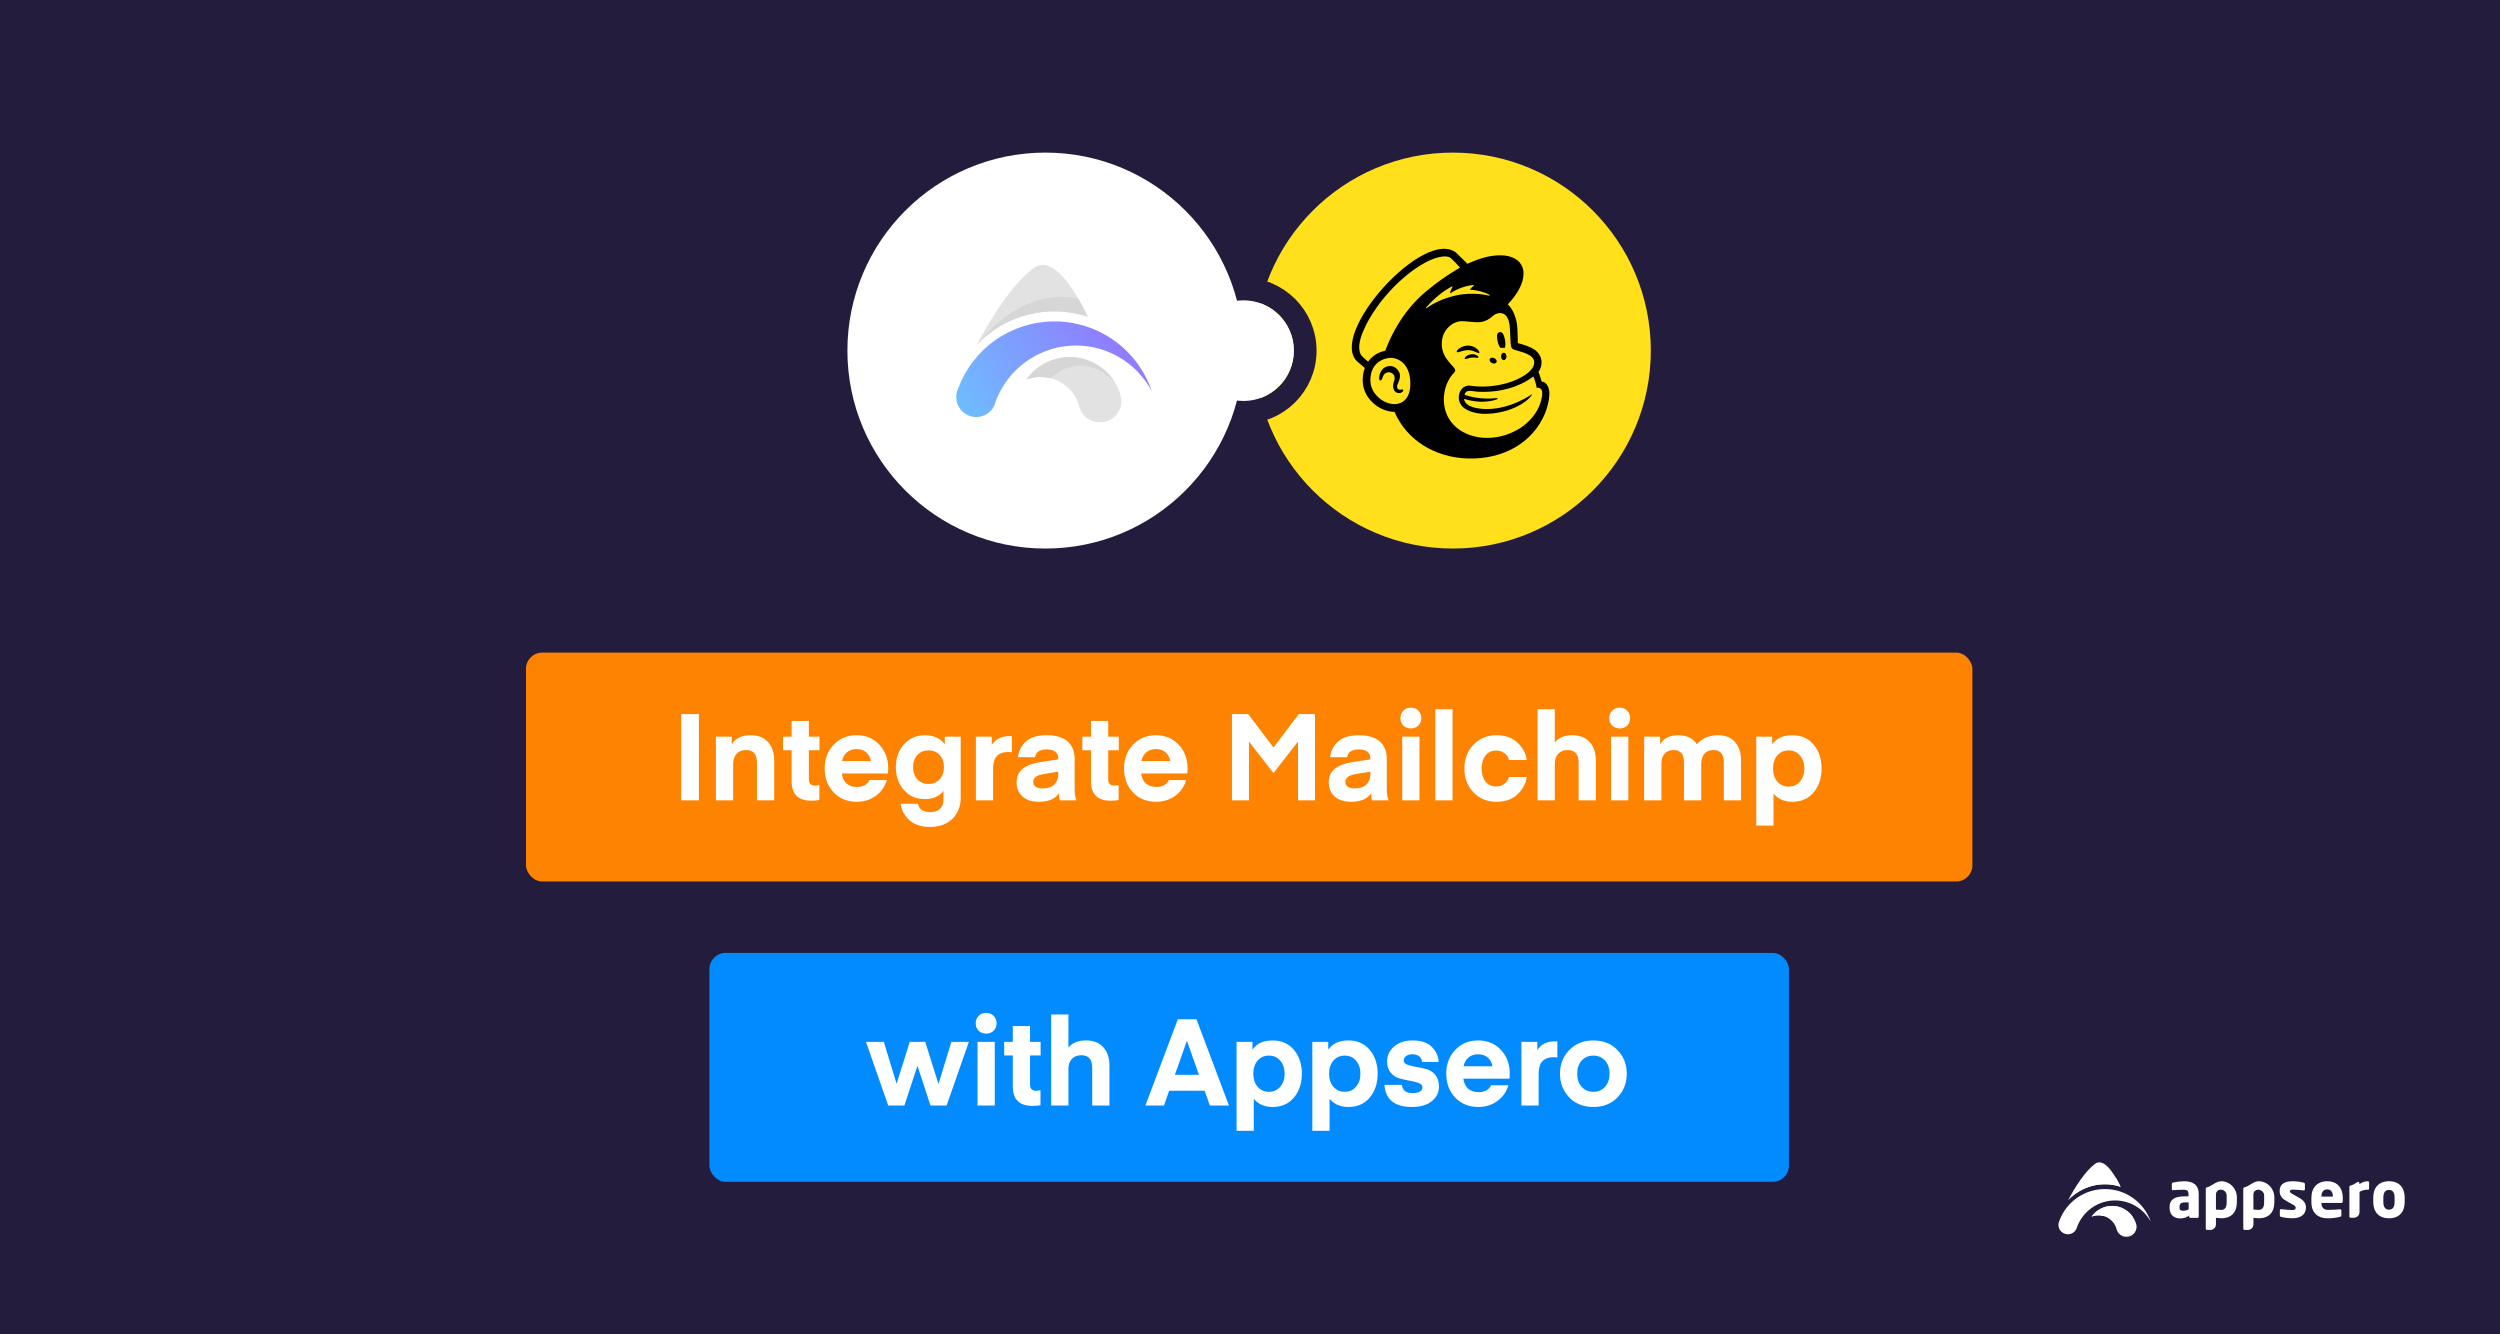
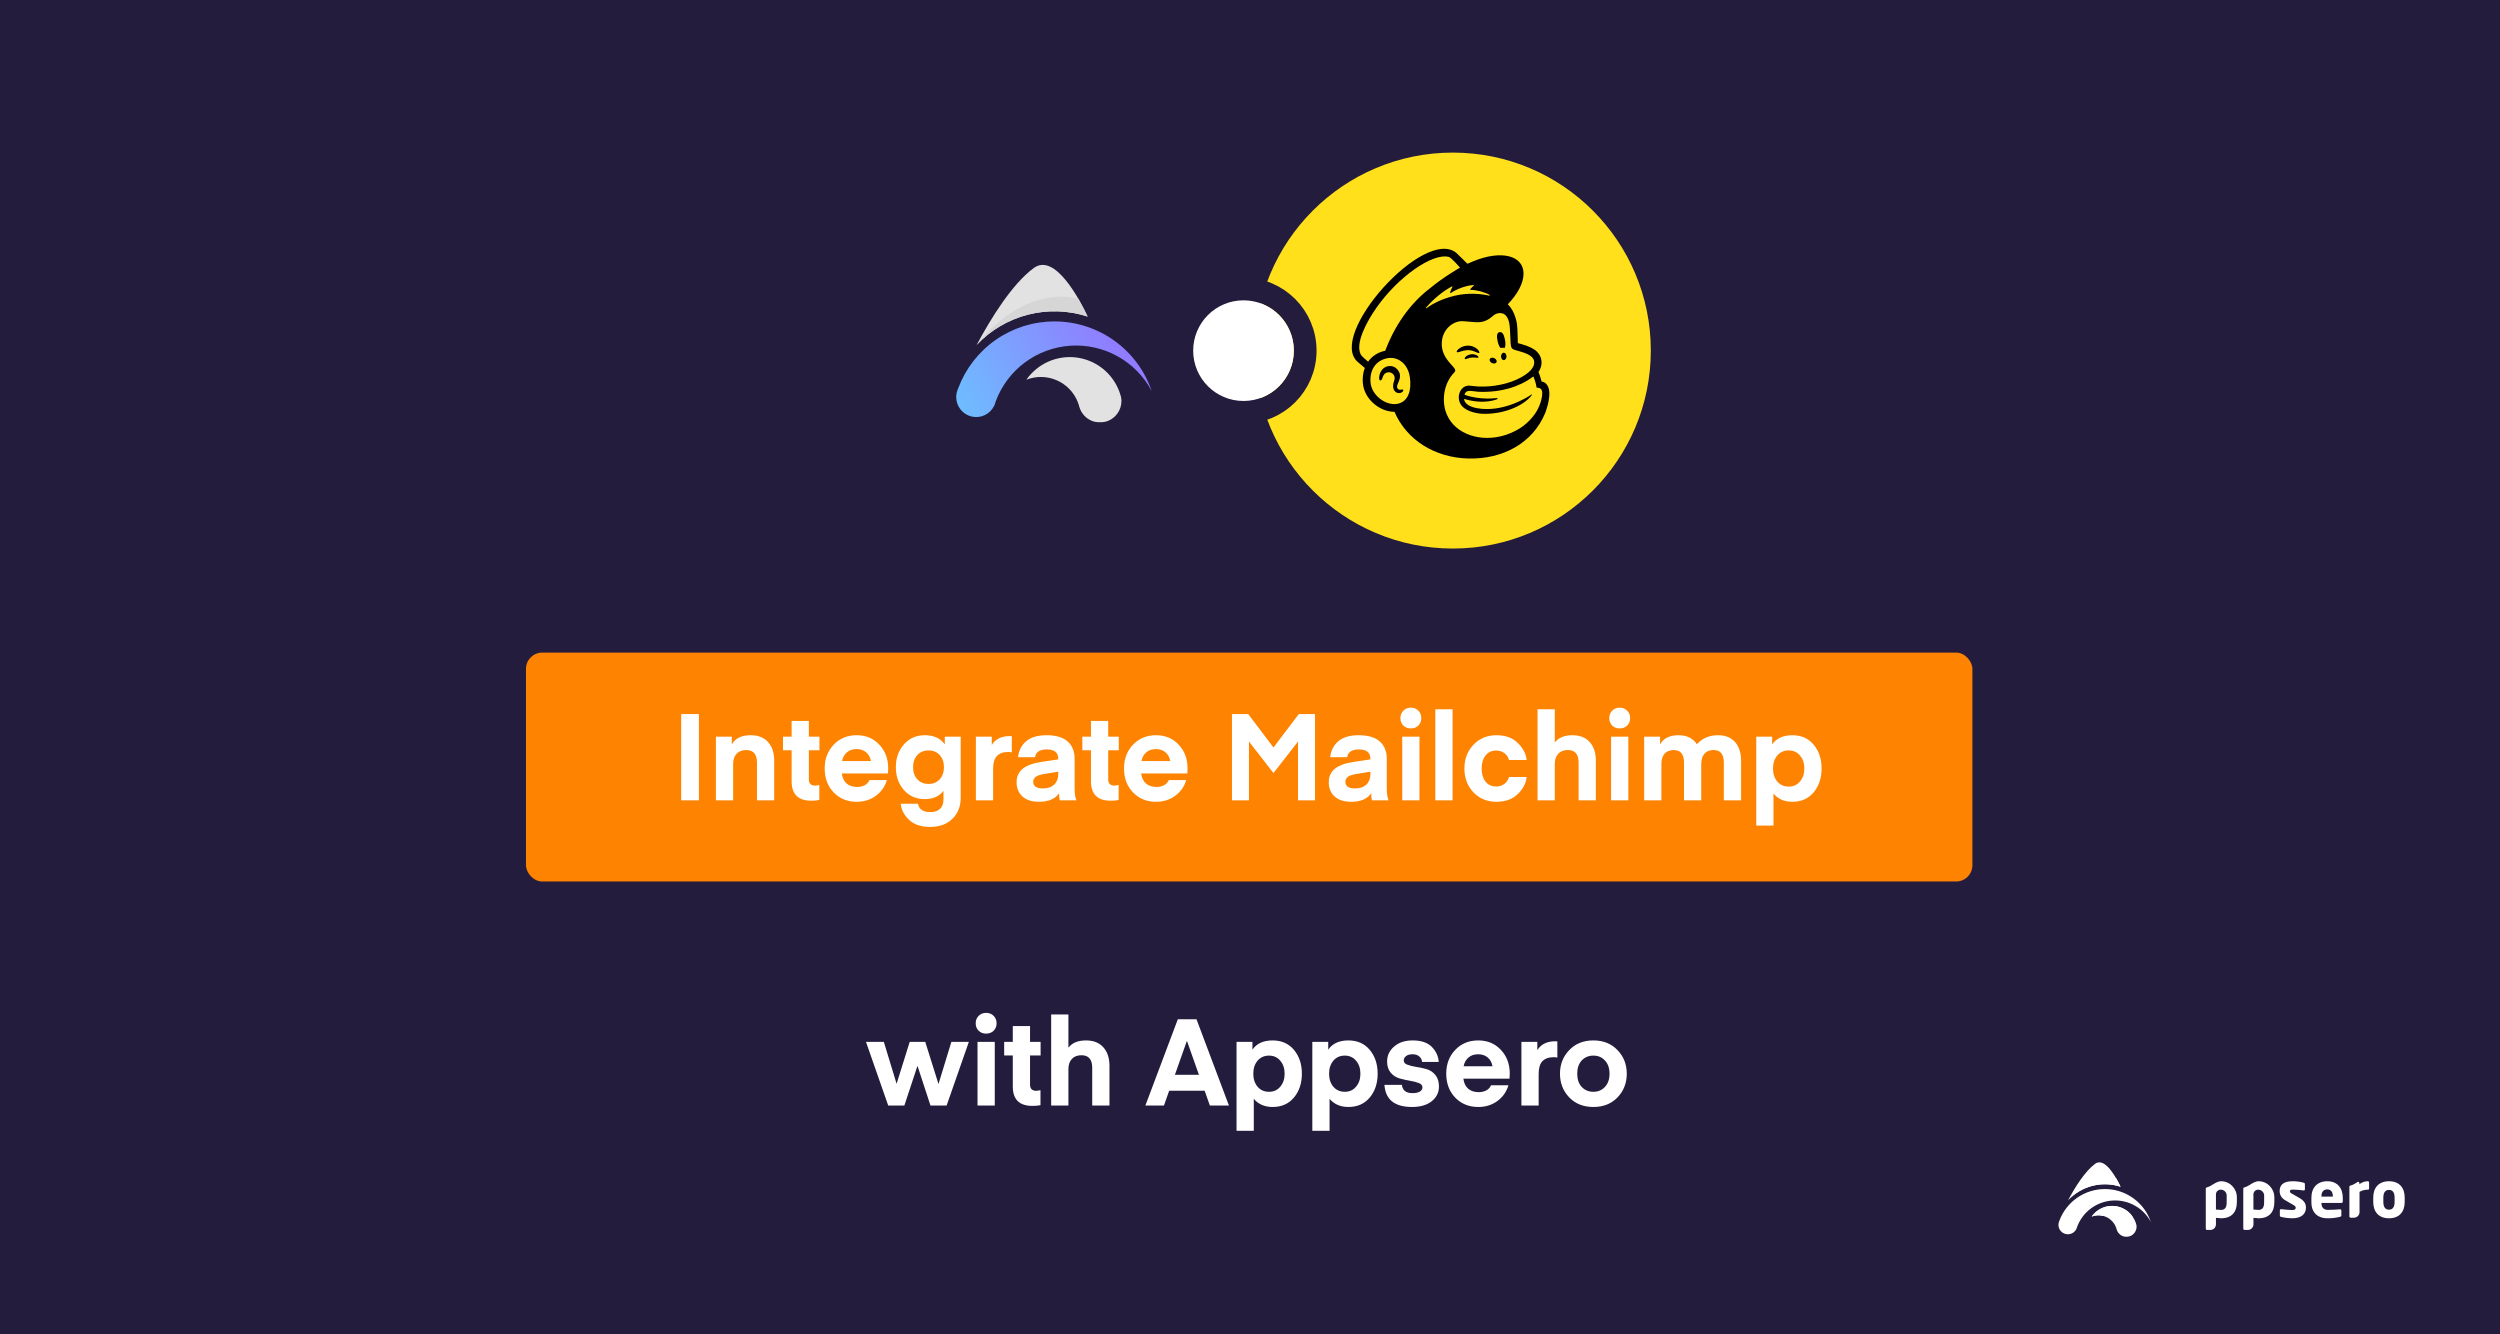
<svg xmlns="http://www.w3.org/2000/svg" width="1540" height="822" viewBox="0 0 1540 822" fill="none">
  <rect x="0" y="0" width="1540" height="822" fill="#333333" stroke="none" />
  <g clip-path="url(#clip0_1_21250)">
    <rect width="1540" height="822" fill="#231C3C" />
    <path d="M1316.13 755.617C1316.13 755.14 1316.06 754.666 1315.93 754.207C1315.82 753.784 1315.69 753.368 1315.54 752.963C1314.57 750.316 1312.9 747.984 1310.7 746.223C1308.5 744.462 1305.86 743.338 1303.06 742.974C1300.27 742.61 1297.43 743.019 1294.85 744.158C1292.27 745.297 1290.05 747.122 1288.44 749.433C1289.86 748.879 1291.36 748.609 1292.88 748.638C1294.4 748.667 1295.9 748.995 1297.29 749.603C1298.68 750.212 1299.94 751.088 1300.99 752.183C1302.05 753.277 1302.87 754.569 1303.43 755.983C1303.54 756.262 1303.64 756.544 1303.72 756.829C1303.76 756.937 1303.78 757.051 1303.81 757.163C1303.84 757.275 1303.87 757.387 1303.91 757.495C1304.18 758.368 1304.64 759.17 1305.25 759.846C1305.87 760.521 1306.63 761.054 1307.47 761.406C1308.15 761.684 1308.88 761.823 1309.62 761.816H1310.13C1310.87 761.822 1311.6 761.681 1312.29 761.402C1313.42 760.926 1314.39 760.124 1315.08 759.098C1315.76 758.071 1316.13 756.866 1316.13 755.633L1316.13 755.617Z" fill="white" />
    <path d="M1290.59 716.905C1284.3 721.526 1278.13 731.498 1273.95 739.317C1278 735.012 1283.19 731.948 1288.91 730.484C1294.64 729.02 1300.66 729.215 1306.28 731.048C1304.01 726.221 1296.8 712.351 1290.59 716.905Z" fill="white" />
    <path d="M1273.95 739.32C1278 735.015 1283.19 731.951 1288.91 730.487C1294.64 729.022 1300.66 729.218 1306.28 731.051C1305.69 729.778 1304.74 727.882 1303.57 725.861C1303.57 725.861 1288.65 720.914 1273.95 739.32Z" fill="white" />
    <path d="M1296.63 732.459C1290.51 732.455 1284.55 734.324 1279.53 737.814C1274.52 741.303 1270.69 746.246 1268.57 751.977C1268.37 752.384 1268.23 752.812 1268.14 753.253C1268.05 753.662 1268 754.079 1268 754.497C1268 755.82 1268.45 757.103 1269.28 758.135C1270.11 759.167 1271.26 759.886 1272.55 760.174C1273.84 760.462 1275.19 760.302 1276.38 759.72C1277.57 759.138 1278.52 758.168 1279.08 756.971C1279.27 756.586 1279.41 756.18 1279.5 755.763C1281.17 751.246 1284.12 747.31 1287.98 744.431C1291.84 741.551 1296.45 739.85 1301.26 739.534C1306.06 739.218 1310.86 740.299 1315.06 742.648C1319.27 744.997 1322.7 748.513 1324.95 752.771C1322.95 746.849 1319.14 741.705 1314.05 738.061C1308.97 734.418 1302.88 732.458 1296.63 732.459Z" fill="white" />
    <path d="M1313.98 749.932C1312.62 747.801 1310.76 746.038 1308.55 744.8C1306.35 743.563 1303.87 742.889 1301.34 742.84C1298.82 742.79 1296.32 743.366 1294.07 744.516C1291.81 745.666 1289.88 747.354 1288.44 749.431C1290.65 748.547 1293.08 748.394 1295.38 748.994C1298.22 746.498 1305.54 741.783 1313.98 749.932Z" fill="white" />
    <path d="M1368.19 750.463C1367.13 750.434 1366.07 750.344 1365.02 750.193V754.219C1365.02 755.129 1364.65 756.001 1364.01 756.644C1363.37 757.288 1362.49 757.651 1361.58 757.654H1359.57C1359.35 757.654 1359.15 757.568 1358.99 757.416C1358.84 757.264 1358.76 757.057 1358.76 756.842V732.372C1358.76 731.755 1358.91 731.483 1359.95 731.25C1362.15 730.717 1365.19 727.646 1368.19 727.642C1373.58 727.642 1377.91 732.132 1377.91 737.546V740.568C1377.9 746.634 1374.73 750.463 1368.19 750.463ZM1371.64 736.458C1371.64 735.496 1371.26 734.572 1370.58 733.892C1369.9 733.211 1368.98 732.829 1368.01 732.829H1367.89C1367.13 732.836 1366.4 733.146 1365.86 733.689C1365.32 734.233 1365.02 734.968 1365.02 735.733V745.088C1366.07 745.223 1367.13 745.3 1368.19 745.319C1370.94 745.319 1371.63 743.269 1371.63 740.564L1371.64 736.458Z" fill="white" />
    <path d="M1391.28 750.463C1390.23 750.434 1389.17 750.344 1388.13 750.193V754.201C1388.12 755.114 1387.76 755.988 1387.11 756.633C1386.47 757.279 1385.59 757.643 1384.68 757.646H1382.69C1382.47 757.644 1382.26 757.556 1382.1 757.402C1381.95 757.247 1381.86 757.037 1381.86 756.819V732.372C1381.86 731.755 1382.02 731.483 1383.06 731.25C1385.26 730.717 1388.3 727.646 1391.27 727.642C1396.67 727.642 1401 732.132 1401 737.559V740.552C1400.99 746.634 1397.83 750.463 1391.28 750.463ZM1394.73 736.517C1394.73 735.539 1394.34 734.602 1393.64 733.912C1392.95 733.222 1392.01 732.837 1391.03 732.839H1391C1390.23 732.844 1389.5 733.151 1388.95 733.695C1388.41 734.239 1388.1 734.975 1388.1 735.744V745.074C1389.15 745.206 1390.2 745.282 1391.26 745.303C1394.01 745.303 1394.7 743.252 1394.7 740.546L1394.73 736.517Z" fill="white" />
    <path d="M1412.17 750.46C1409.8 750.452 1407.44 750.167 1405.14 749.61C1404.92 749.579 1404.73 749.471 1404.59 749.308C1404.46 749.144 1404.38 748.936 1404.39 748.722V745.588C1404.38 745.494 1404.4 745.4 1404.43 745.312C1404.46 745.223 1404.51 745.142 1404.57 745.072C1404.63 745.003 1404.71 744.946 1404.8 744.906C1404.88 744.866 1404.97 744.844 1405.07 744.84H1405.29C1407.38 745.113 1410.62 745.382 1411.87 745.382C1413.74 745.382 1414.15 744.88 1414.15 743.885C1414.15 743.306 1413.79 742.879 1412.73 742.262L1407.7 739.358C1405.53 738.124 1404.26 736.159 1404.26 733.638C1404.26 729.728 1406.85 727.652 1412.18 727.652C1414.51 727.626 1416.83 727.926 1419.07 728.54C1419.28 728.571 1419.47 728.679 1419.61 728.842C1419.75 729.006 1419.82 729.215 1419.82 729.429V732.563C1419.83 732.648 1419.82 732.735 1419.8 732.818C1419.78 732.902 1419.74 732.98 1419.69 733.049C1419.64 733.118 1419.58 733.177 1419.5 733.221C1419.43 733.265 1419.35 733.294 1419.26 733.306C1419.23 733.309 1419.19 733.309 1419.16 733.306H1419.04C1416.91 733.026 1414.77 732.857 1412.63 732.801C1411.13 732.801 1410.57 733.034 1410.57 733.924C1410.57 734.504 1411 734.813 1411.77 735.279L1416.55 738.002C1419.76 739.873 1420.46 741.868 1420.46 743.954C1420.45 747.596 1417.82 750.46 1412.17 750.46Z" fill="white" />
    <path d="M1442.36 740.989H1430.01V741.065C1430.01 743.269 1430.94 745.282 1433.99 745.282C1436.43 745.282 1439.87 745.088 1441.42 744.935H1441.53C1441.63 744.935 1441.73 744.954 1441.82 744.991C1441.91 745.029 1441.99 745.084 1442.06 745.154C1442.13 745.223 1442.19 745.306 1442.22 745.397C1442.26 745.488 1442.28 745.585 1442.28 745.683V748.513C1442.28 749.13 1442.12 749.402 1441.47 749.556C1438.87 750.216 1436.2 750.521 1433.52 750.463C1428.84 750.463 1423.82 747.985 1423.82 740.522V737.816C1423.82 731.595 1427.45 727.642 1433.59 727.642C1439.95 727.642 1443.15 731.976 1443.15 737.816V740.061C1443.15 740.641 1442.85 740.989 1442.36 740.989ZM1437.04 736.956C1437.04 734.092 1435.72 732.66 1433.56 732.66C1431.39 732.66 1430 734.142 1430 736.956V737.109H1437.04V736.956Z" fill="white" />
    <path d="M1471.63 750.463C1465.36 750.463 1461.92 746.553 1461.92 740.41V737.705C1461.92 731.553 1465.36 727.646 1471.63 727.646C1477.89 727.646 1481.29 731.556 1481.29 737.705V740.413C1481.29 746.556 1477.9 750.463 1471.63 750.463ZM1475.07 737.705C1475.07 734.573 1473.88 732.985 1471.63 732.985C1469.39 732.985 1468.14 734.573 1468.14 737.705V740.413C1468.14 743.545 1469.39 745.168 1471.62 745.168C1473.86 745.168 1475.07 743.554 1475.07 740.413V737.705Z" fill="white" />
    <path d="M1458.59 727.642C1456.74 727.645 1454.93 728.271 1453.47 729.42C1453.44 729.445 1453.4 729.472 1453.37 729.501V728.753C1453.37 728.638 1453.34 728.524 1453.3 728.419C1453.25 728.315 1453.18 728.222 1453.09 728.147C1452.97 728.046 1452.83 727.99 1452.67 727.99C1452.57 727.99 1452.48 728.012 1452.39 728.054L1452.32 728.099C1450.88 728.949 1449.53 729.876 1448.41 730.157C1447.52 730.351 1447.28 730.577 1447.22 731.014V749.302C1447.22 749.517 1447.31 749.723 1447.46 749.876C1447.61 750.028 1447.82 750.114 1448.03 750.114H1450.01C1450.88 750.112 1451.72 749.782 1452.36 749.189C1453 748.596 1453.4 747.785 1453.47 746.915V734.18C1455 733.32 1456.72 732.859 1458.47 732.839H1458.78C1458.93 732.838 1459.08 732.777 1459.19 732.667C1459.3 732.558 1459.36 732.411 1459.36 732.256V728.417C1459.36 728.214 1459.28 728.019 1459.13 727.875C1458.99 727.73 1458.8 727.647 1458.59 727.642Z" fill="white" />
-     <path d="M1353.61 750.197H1349.27C1349.06 750.196 1348.86 750.114 1348.72 749.968C1348.57 749.823 1348.49 749.626 1348.49 749.42V748.798C1346.94 749.976 1345.04 750.593 1343.1 750.545C1339.73 750.545 1336.46 748.913 1336.46 743.871V743.515C1336.47 738.972 1339.37 736.949 1346.01 736.949H1348.1V735.557C1348.1 733.346 1347.02 732.877 1345.19 732.877C1342.7 732.877 1339.95 733.035 1338.74 733.151H1338.55C1338.39 733.17 1338.22 733.122 1338.09 733.018C1337.96 732.914 1337.87 732.762 1337.85 732.596C1337.85 732.552 1337.85 732.507 1337.85 732.463V729.319C1337.85 729.109 1337.93 728.908 1338.07 728.75C1338.21 728.593 1338.4 728.49 1338.6 728.462C1340.81 727.948 1343.07 727.675 1345.34 727.646C1350.93 727.646 1354.42 729.891 1354.42 735.568V749.416C1354.42 749.519 1354.4 749.62 1354.37 749.715C1354.33 749.81 1354.27 749.896 1354.2 749.969C1354.13 750.043 1354.04 750.101 1353.95 750.141C1353.86 750.181 1353.75 750.203 1353.65 750.204L1353.61 750.197ZM1348.22 740.694H1346.01C1343.29 740.694 1342.59 741.626 1342.59 743.526V743.881C1342.59 745.509 1343.41 745.819 1345.03 745.819C1346.15 745.787 1347.24 745.495 1348.22 744.966V740.694Z" fill="white" />
    <rect x="324" y="402" width="891" height="141" rx="10" fill="#FD8300" />
    <path d="M430.533 439.885V493H419.611V439.885H430.533ZM450.799 453.8V458.588C452.843 454.797 456.734 452.902 462.469 452.902C467.107 452.902 470.673 454.323 473.167 457.166C475.66 459.959 476.907 463.749 476.907 468.537V493H466.284V469.734C466.284 464.597 464.065 462.029 459.626 462.029C457.083 462.029 455.113 462.802 453.716 464.348C452.32 465.844 451.622 467.914 451.622 470.557V493H440.999V453.8H450.799ZM504.697 483.574V492.776C503.5 493.075 501.829 493.224 499.684 493.224C491.655 493.224 487.64 489.235 487.64 481.255V462.178H482.329V453.8H487.64V444.075H498.263V453.8H504.771V462.178H498.263V480.133C498.263 482.676 499.585 483.948 502.228 483.948L504.697 483.574ZM546.982 476.467H518.555C518.904 479.16 519.901 481.23 521.547 482.676C523.193 484.073 525.362 484.771 528.055 484.771C529.751 484.771 531.272 484.422 532.619 483.724C534.015 482.976 535.013 481.903 535.611 480.507H546.309C545.162 484.497 542.893 487.738 539.501 490.232C536.16 492.676 532.245 493.898 527.756 493.898C521.971 493.898 517.233 491.978 513.542 488.137C509.852 484.297 508.006 479.36 508.006 473.325C508.006 467.49 509.852 462.627 513.542 458.737C517.233 454.847 521.946 452.902 527.681 452.902C533.417 452.902 538.08 454.847 541.671 458.737C545.311 462.577 547.132 467.44 547.132 473.325L546.982 476.467ZM527.606 461.43C525.213 461.43 523.243 462.104 521.697 463.45C520.15 464.747 519.153 466.542 518.704 468.837H536.509C536.11 466.592 535.137 464.797 533.591 463.45C532.045 462.104 530.05 461.43 527.606 461.43ZM581.988 458.588V453.8H591.788V491.504C591.788 496.74 590.093 501.03 586.701 504.371C583.31 507.713 578.697 509.383 572.862 509.383C567.326 509.383 563.012 507.912 559.92 504.97C556.877 502.027 555.182 498.735 554.832 495.095H565.455C566.154 498.536 568.672 500.257 573.011 500.257C575.654 500.257 577.674 499.583 579.071 498.237C580.467 496.89 581.165 495.02 581.165 492.626V487.165C578.622 490.556 574.807 492.252 569.72 492.252C564.383 492.252 560.069 490.382 556.778 486.641C553.486 482.851 551.84 478.163 551.84 472.577C551.84 466.991 553.486 462.328 556.778 458.588C560.069 454.797 564.383 452.902 569.72 452.902C575.305 452.902 579.395 454.797 581.988 458.588ZM578.846 480.058C580.592 478.163 581.465 475.669 581.465 472.577C581.465 469.485 580.592 466.991 578.846 465.096C577.101 463.201 574.807 462.253 571.964 462.253C569.121 462.253 566.827 463.201 565.081 465.096C563.336 466.991 562.463 469.485 562.463 472.577C562.463 475.669 563.336 478.163 565.081 480.058C566.827 481.953 569.121 482.901 571.964 482.901C574.807 482.901 577.101 481.953 578.846 480.058ZM623.281 453.501V463.45C622.533 463.301 621.835 463.226 621.187 463.226C618.045 463.226 615.676 464.049 614.08 465.695C612.534 467.34 611.761 469.934 611.761 473.475V493H601.138V453.8H610.938V458.887C613.182 455.246 616.873 453.426 622.01 453.426L623.281 453.501ZM651.881 475.345L642.455 476.916C638.466 477.614 636.471 479.16 636.471 481.554C636.471 484.297 638.441 485.669 642.381 485.669C645.423 485.669 647.767 484.871 649.413 483.275C651.059 481.679 651.881 479.559 651.881 476.916V475.345ZM639.987 493.898C635.598 493.898 632.207 492.801 629.813 490.606C627.419 488.412 626.222 485.494 626.222 481.853C626.222 478.412 627.444 475.669 629.887 473.624C632.381 471.58 636.221 470.158 641.408 469.36L651.881 467.789V467.415C651.881 463.575 649.537 461.655 644.849 461.655C640.461 461.655 638.042 463.251 637.593 466.443H627.12C627.469 462.602 629.065 459.386 631.907 456.792C634.75 454.199 639.039 452.902 644.775 452.902C650.46 452.902 654.749 454.174 657.642 456.717C660.534 459.261 661.981 462.852 661.981 467.49V485.968C661.981 488.91 662.355 491.254 663.103 493H652.854C652.804 493 652.754 492.825 652.704 492.476C652.655 492.127 652.58 491.604 652.48 490.905C652.43 490.157 652.405 489.409 652.405 488.661C649.961 492.152 645.822 493.898 639.987 493.898ZM689.09 483.574V492.776C687.894 493.075 686.223 493.224 684.078 493.224C676.049 493.224 672.034 489.235 672.034 481.255V462.178H666.722V453.8H672.034V444.075H682.657V453.8H689.165V462.178H682.657V480.133C682.657 482.676 683.978 483.948 686.622 483.948L689.09 483.574ZM731.376 476.467H702.948C703.297 479.16 704.295 481.23 705.941 482.676C707.587 484.073 709.756 484.771 712.449 484.771C714.145 484.771 715.666 484.422 717.013 483.724C718.409 482.976 719.406 481.903 720.005 480.507H730.703C729.556 484.497 727.286 487.738 723.895 490.232C720.554 492.676 716.638 493.898 712.15 493.898C706.365 493.898 701.627 491.978 697.936 488.137C694.245 484.297 692.4 479.36 692.4 473.325C692.4 467.49 694.245 462.627 697.936 458.737C701.627 454.847 706.34 452.902 712.075 452.902C717.811 452.902 722.474 454.847 726.064 458.737C729.705 462.577 731.526 467.44 731.526 473.325L731.376 476.467ZM712 461.43C709.606 461.43 707.636 462.104 706.09 463.45C704.544 464.747 703.547 466.542 703.098 468.837H720.903C720.504 466.592 719.531 464.797 717.985 463.45C716.439 462.104 714.444 461.43 712 461.43ZM768.908 439.885L784.469 460.458L800.029 439.885H810.053V493H799.58V456.792L784.618 476.018H784.319L769.357 456.792V493H758.884V439.885H768.908ZM844.165 475.345L834.739 476.916C830.75 477.614 828.755 479.16 828.755 481.554C828.755 484.297 830.725 485.669 834.665 485.669C837.707 485.669 840.051 484.871 841.697 483.275C843.342 481.679 844.165 479.559 844.165 476.916V475.345ZM832.271 493.898C827.882 493.898 824.49 492.801 822.097 490.606C819.703 488.412 818.506 485.494 818.506 481.853C818.506 478.412 819.728 475.669 822.171 473.624C824.665 471.58 828.505 470.158 833.692 469.36L844.165 467.789V467.415C844.165 463.575 841.821 461.655 837.133 461.655C832.744 461.655 830.326 463.251 829.877 466.443H819.403C819.753 462.602 821.348 459.386 824.191 456.792C827.034 454.199 831.323 452.902 837.058 452.902C842.744 452.902 847.033 454.174 849.926 456.717C852.818 459.261 854.265 462.852 854.265 467.49V485.968C854.265 488.91 854.639 491.254 855.387 493H845.138C845.088 493 845.038 492.825 844.988 492.476C844.938 492.127 844.864 491.604 844.764 490.905C844.714 490.157 844.689 489.409 844.689 488.661C842.245 492.152 838.106 493.898 832.271 493.898ZM873.724 446.917C872.528 448.114 870.981 448.713 869.086 448.713C867.191 448.713 865.645 448.114 864.448 446.917C863.251 445.72 862.653 444.199 862.653 442.354C862.653 440.509 863.251 438.988 864.448 437.791C865.645 436.544 867.191 435.92 869.086 435.92C870.981 435.92 872.528 436.544 873.724 437.791C874.921 438.988 875.52 440.509 875.52 442.354C875.52 444.199 874.921 445.72 873.724 446.917ZM863.775 493V453.8H874.398V493H863.775ZM894.78 493H884.158V436.893H894.78V493ZM907.607 488.063C903.917 484.123 902.071 479.235 902.071 473.4C902.071 467.565 903.917 462.702 907.607 458.812C911.348 454.872 916.061 452.902 921.746 452.902C927.332 452.902 931.721 454.473 934.913 457.615C938.155 460.757 940 464.273 940.449 468.163H929.527C929.128 466.468 928.205 465.071 926.759 463.974C925.312 462.877 923.617 462.328 921.672 462.328C918.879 462.328 916.684 463.35 915.088 465.395C913.492 467.39 912.694 470.058 912.694 473.4C912.694 476.741 913.492 479.435 915.088 481.479C916.684 483.474 918.879 484.472 921.672 484.472C923.617 484.472 925.312 483.923 926.759 482.826C928.205 481.729 929.128 480.332 929.527 478.637H940.449C940 482.527 938.155 486.043 934.913 489.185C931.721 492.327 927.332 493.898 921.746 493.898C916.061 493.898 911.348 491.953 907.607 488.063ZM957.755 436.893V457.391C959.999 454.398 963.615 452.902 968.602 452.902C973.24 452.902 976.806 454.323 979.3 457.166C981.794 459.959 983.04 463.749 983.04 468.537V493H972.418V469.734C972.418 464.597 970.198 462.029 965.759 462.029C963.216 462.029 961.246 462.802 959.85 464.348C958.453 465.844 957.755 467.939 957.755 470.632V493H947.132V436.893H957.755ZM1002.38 446.917C1001.18 448.114 999.633 448.713 997.738 448.713C995.843 448.713 994.297 448.114 993.1 446.917C991.903 445.72 991.305 444.199 991.305 442.354C991.305 440.509 991.903 438.988 993.1 437.791C994.297 436.544 995.843 435.92 997.738 435.92C999.633 435.92 1001.18 436.544 1002.38 437.791C1003.57 438.988 1004.17 440.509 1004.17 442.354C1004.17 444.199 1003.57 445.72 1002.38 446.917ZM992.427 493V453.8H1003.05V493H992.427ZM1047.97 470.707V493H1037.35V469.734C1037.35 464.597 1035.25 462.029 1031.06 462.029C1028.62 462.029 1026.72 462.777 1025.38 464.273C1024.08 465.769 1023.43 467.839 1023.43 470.482V493H1012.81V453.8H1022.61V458.588C1024.65 454.797 1028.42 452.902 1033.91 452.902C1039.09 452.902 1042.88 454.747 1045.28 458.438C1048.62 454.747 1052.96 452.902 1058.29 452.902C1062.88 452.902 1066.4 454.323 1068.84 457.166C1071.29 460.009 1072.51 463.799 1072.51 468.537V493H1061.88V469.734C1061.88 464.597 1059.79 462.029 1055.6 462.029C1053.11 462.029 1051.21 462.802 1049.91 464.348C1048.62 465.844 1047.97 467.964 1047.97 470.707ZM1092.47 488.811V508.56H1081.85V453.8H1091.65V458.588C1094.24 454.797 1098.38 452.902 1104.07 452.902C1109.6 452.902 1113.99 454.847 1117.23 458.737C1120.47 462.627 1122.1 467.515 1122.1 473.4C1122.1 479.285 1120.47 484.172 1117.23 488.063C1113.99 491.953 1109.6 493.898 1104.07 493.898C1101.47 493.898 1099.15 493.424 1097.11 492.476C1095.11 491.479 1093.57 490.257 1092.47 488.811ZM1094.79 465.395C1093.04 467.49 1092.17 470.158 1092.17 473.4C1092.17 476.642 1093.04 479.31 1094.79 481.405C1096.59 483.499 1098.93 484.547 1101.82 484.547C1104.71 484.547 1107.03 483.499 1108.78 481.405C1110.57 479.31 1111.47 476.642 1111.47 473.4C1111.47 470.158 1110.57 467.49 1108.78 465.395C1107.03 463.301 1104.71 462.253 1101.82 462.253C1098.93 462.253 1096.59 463.301 1094.79 465.395Z" fill="white" />
-     <rect x="437" y="587" width="665" height="141" rx="10" fill="#028AFF" />
    <path d="M573.173 681L565.243 656.762H565.093L557.089 681H547.139L533.449 641.8H544.446L552.301 667.609L560.38 641.8H569.956L578.11 667.759L586.04 641.8H596.813L583.122 681H573.173ZM612.102 634.917C610.905 636.114 609.359 636.713 607.464 636.713C605.568 636.713 604.022 636.114 602.825 634.917C601.628 633.72 601.03 632.199 601.03 630.354C601.03 628.509 601.628 626.988 602.825 625.791C604.022 624.544 605.568 623.92 607.464 623.92C609.359 623.92 610.905 624.544 612.102 625.791C613.299 626.988 613.897 628.509 613.897 630.354C613.897 632.199 613.299 633.72 612.102 634.917ZM602.152 681V641.8H612.775V681H602.152ZM640.938 671.574V680.776C639.741 681.075 638.07 681.224 635.926 681.224C627.896 681.224 623.881 677.235 623.881 669.255V650.178H618.57V641.8H623.881V632.075H634.504V641.8H641.013V650.178H634.504V668.133C634.504 670.676 635.826 671.948 638.469 671.948L640.938 671.574ZM658.143 624.893V645.391C660.387 642.398 664.003 640.902 668.99 640.902C673.628 640.902 677.194 642.323 679.688 645.166C682.182 647.959 683.429 651.749 683.429 656.537V681H672.806V657.734C672.806 652.597 670.586 650.029 666.148 650.029C663.604 650.029 661.634 650.802 660.238 652.348C658.841 653.844 658.143 655.939 658.143 658.632V681H647.52V624.893H658.143ZM717.001 681H705.555L725.529 627.885H737.05L757.024 681H745.279L742.062 671.873H720.218L717.001 681ZM731.215 641.351H731.065L723.734 662.073H738.546L731.215 641.351ZM772.33 676.811V696.56H761.707V641.8H771.507V646.588C774.1 642.797 778.24 640.902 783.925 640.902C789.461 640.902 793.85 642.847 797.092 646.737C800.333 650.627 801.954 655.515 801.954 661.4C801.954 667.285 800.333 672.172 797.092 676.063C793.85 679.953 789.461 681.898 783.925 681.898C781.332 681.898 779.013 681.424 776.968 680.476C774.973 679.479 773.427 678.257 772.33 676.811ZM774.649 653.395C772.903 655.49 772.031 658.158 772.031 661.4C772.031 664.642 772.903 667.31 774.649 669.405C776.444 671.499 778.788 672.547 781.681 672.547C784.574 672.547 786.893 671.499 788.638 669.405C790.434 667.31 791.331 664.642 791.331 661.4C791.331 658.158 790.434 655.49 788.638 653.395C786.893 651.301 784.574 650.253 781.681 650.253C778.788 650.253 776.444 651.301 774.649 653.395ZM819.013 676.811V696.56H808.39V641.8H818.19V646.588C820.783 642.797 824.923 640.902 830.608 640.902C836.144 640.902 840.533 642.847 843.775 646.737C847.016 650.627 848.637 655.515 848.637 661.4C848.637 667.285 847.016 672.172 843.775 676.063C840.533 679.953 836.144 681.898 830.608 681.898C828.015 681.898 825.696 681.424 823.651 680.476C821.656 679.479 820.11 678.257 819.013 676.811ZM821.332 653.395C819.586 655.49 818.713 658.158 818.713 661.4C818.713 664.642 819.586 667.31 821.332 669.405C823.127 671.499 825.471 672.547 828.364 672.547C831.256 672.547 833.576 671.499 835.321 669.405C837.117 667.31 838.014 664.642 838.014 661.4C838.014 658.158 837.117 655.49 835.321 653.395C833.576 651.301 831.256 650.253 828.364 650.253C825.471 650.253 823.127 651.301 821.332 653.395ZM869.791 681.898C859.118 681.898 853.457 677.359 852.809 668.282H863.582C863.681 669.729 864.255 670.951 865.302 671.948C866.399 672.896 867.995 673.369 870.09 673.369C872.085 673.369 873.606 673.045 874.653 672.397C875.701 671.749 876.224 670.876 876.224 669.779C876.224 668.582 875.476 667.709 873.98 667.16C872.484 666.562 870.664 666.088 868.519 665.739C866.424 665.39 864.305 664.916 862.16 664.317C860.016 663.719 858.195 662.547 856.699 660.801C855.203 659.056 854.455 656.737 854.455 653.844C854.455 650.203 855.901 647.136 858.794 644.643C861.686 642.149 865.477 640.902 870.165 640.902C875.501 640.902 879.466 642.249 882.06 644.942C884.653 647.635 886.049 650.702 886.249 654.143H876C875.9 652.797 875.327 651.675 874.279 650.777C873.282 649.879 871.885 649.43 870.09 649.43C868.394 649.43 867.073 649.804 866.125 650.553C865.178 651.251 864.704 652.148 864.704 653.246C864.704 654.443 865.452 655.315 866.948 655.864C868.444 656.413 870.24 656.861 872.334 657.211C874.479 657.51 876.598 657.959 878.693 658.557C880.838 659.156 882.658 660.353 884.154 662.148C885.65 663.943 886.399 666.337 886.399 669.33C886.399 672.97 884.902 675.988 881.91 678.382C878.967 680.726 874.928 681.898 869.791 681.898ZM929.861 664.467H901.433C901.783 667.16 902.78 669.23 904.426 670.676C906.072 672.073 908.241 672.771 910.934 672.771C912.63 672.771 914.151 672.422 915.498 671.724C916.894 670.976 917.892 669.903 918.49 668.507H929.188C928.041 672.497 925.772 675.738 922.38 678.232C919.039 680.676 915.124 681.898 910.635 681.898C904.85 681.898 900.112 679.978 896.421 676.137C892.731 672.297 890.885 667.36 890.885 661.325C890.885 655.49 892.731 650.627 896.421 646.737C900.112 642.847 904.825 640.902 910.56 640.902C916.296 640.902 920.959 642.847 924.55 646.737C928.19 650.577 930.011 655.44 930.011 661.325L929.861 664.467ZM910.485 649.43C908.092 649.43 906.122 650.104 904.575 651.45C903.029 652.747 902.032 654.542 901.583 656.837H919.388C918.989 654.592 918.016 652.797 916.47 651.45C914.924 650.104 912.929 649.43 910.485 649.43ZM959.331 641.501V651.45C958.583 651.301 957.885 651.226 957.237 651.226C954.095 651.226 951.726 652.049 950.13 653.695C948.584 655.34 947.811 657.934 947.811 661.475V681H937.188V641.8H946.988V646.887C949.232 643.246 952.923 641.426 958.06 641.426L959.331 641.501ZM996.406 675.988C992.616 679.928 987.653 681.898 981.519 681.898C975.384 681.898 970.422 679.928 966.632 675.988C962.841 671.998 960.946 667.135 960.946 661.4C960.946 655.665 962.841 650.827 966.632 646.887C970.422 642.897 975.384 640.902 981.519 640.902C987.653 640.902 992.616 642.897 996.406 646.887C1000.2 650.827 1002.09 655.665 1002.09 661.4C1002.09 667.135 1000.2 671.998 996.406 675.988ZM974.337 653.246C972.492 655.241 971.569 657.959 971.569 661.4C971.569 664.841 972.492 667.559 974.337 669.554C976.232 671.549 978.626 672.547 981.519 672.547C984.411 672.547 986.78 671.549 988.626 669.554C990.521 667.559 991.469 664.841 991.469 661.4C991.469 657.959 990.521 655.241 988.626 653.246C986.78 651.251 984.411 650.253 981.519 650.253C978.626 650.253 976.232 651.251 974.337 653.246Z" fill="white" />
    <circle cx="894.951" cy="215.951" r="121.951" fill="#FFE01B" />
    <path d="M924.249 214.314C925.191 214.198 926.098 214.198 926.925 214.314C927.405 213.213 927.49 211.31 927.058 209.242C926.414 206.165 925.544 204.304 923.75 204.596C921.956 204.888 921.889 207.113 922.528 210.191C922.893 211.924 923.537 213.401 924.249 214.314Z" fill="black" />
    <path d="M908.829 216.755C910.113 217.321 910.903 217.692 911.213 217.369C911.414 217.163 911.353 216.78 911.043 216.275C910.411 215.241 909.103 214.189 907.717 213.599C904.883 212.383 901.508 212.784 898.905 214.657C898.047 215.29 897.226 216.159 897.348 216.688C897.384 216.859 897.512 216.986 897.816 217.029C898.528 217.108 901.003 215.855 903.855 215.685C905.874 215.557 907.546 216.19 908.829 216.755Z" fill="black" />
    <path d="M906.242 218.223C904.57 218.484 903.645 219.037 903.049 219.554C902.545 219.998 902.228 220.485 902.234 220.831C902.234 220.996 902.307 221.087 902.362 221.135C902.441 221.202 902.526 221.239 902.636 221.239C903.013 221.239 903.858 220.898 903.858 220.898C906.187 220.065 907.726 220.162 909.246 220.339C910.085 220.436 910.487 220.485 910.669 220.199C910.724 220.114 910.791 219.937 910.621 219.664C910.237 219.025 908.547 217.949 906.242 218.223Z" fill="black" />
    <path d="M919.042 223.641C920.18 224.2 921.432 223.981 921.84 223.148C922.247 222.321 921.657 221.196 920.52 220.637C919.383 220.077 918.13 220.296 917.723 221.129C917.315 221.956 917.905 223.081 919.042 223.641Z" fill="black" />
    <path d="M926.354 217.257C925.43 217.239 924.663 218.254 924.645 219.519C924.621 220.784 925.357 221.824 926.281 221.842C927.205 221.86 927.972 220.845 927.99 219.58C928.008 218.309 927.278 217.269 926.354 217.257Z" fill="black" />
    <path d="M864.314 240.092C864.083 239.806 863.706 239.891 863.341 239.976C863.086 240.037 862.794 240.104 862.478 240.098C861.797 240.086 861.225 239.794 860.903 239.301C860.483 238.657 860.507 237.69 860.97 236.589C861.03 236.443 861.103 236.273 861.188 236.096C861.93 234.436 863.171 231.651 861.778 229.006C860.732 227.011 859.023 225.77 856.968 225.509C854.998 225.26 852.967 225.989 851.671 227.418C849.628 229.675 849.312 232.74 849.701 233.822C849.847 234.217 850.072 234.327 850.236 234.351C850.583 234.4 851.1 234.144 851.422 233.281C851.446 233.22 851.477 233.123 851.513 233.001C851.659 232.545 851.927 231.687 852.358 231.006C852.887 230.179 853.708 229.614 854.675 229.407C855.661 229.194 856.664 229.383 857.503 229.936C858.932 230.873 859.486 232.624 858.871 234.302C858.555 235.166 858.044 236.82 858.154 238.182C858.385 240.937 860.076 242.038 861.596 242.159C863.074 242.214 864.107 241.387 864.369 240.779C864.527 240.402 864.399 240.183 864.314 240.092Z" fill="black" />
    <path d="M949.655 235.057C949.6 234.857 949.229 233.519 948.73 231.901C948.226 230.283 947.703 229.146 947.703 229.146C949.722 226.124 949.758 223.418 949.49 221.885C949.205 219.988 948.414 218.364 946.821 216.692C945.227 215.019 941.968 213.304 937.389 212.021C936.866 211.875 935.139 211.401 934.987 211.352C934.974 211.255 934.859 205.685 934.756 203.295C934.683 201.568 934.531 198.868 933.697 196.21C932.7 192.616 930.961 189.466 928.796 187.453C934.78 181.25 938.52 174.415 938.508 168.546C938.483 157.284 924.63 153.872 907.566 160.939C907.548 160.945 903.978 162.459 903.948 162.471C903.93 162.453 897.41 156.055 897.313 155.97C877.853 138.997 817.016 206.621 836.47 223.047L840.721 226.647C839.62 229.505 839.182 232.777 839.541 236.298C839.997 240.816 842.326 245.152 846.109 248.497C849.697 251.677 854.416 253.684 858.989 253.684C866.56 271.125 883.855 281.828 904.13 282.43C925.883 283.075 944.145 272.871 951.795 254.536C952.294 253.246 954.422 247.451 954.422 242.33C954.416 237.192 951.503 235.057 949.655 235.057ZM860.655 248.789C859.992 248.904 859.317 248.947 858.642 248.929C852.075 248.752 844.978 242.835 844.272 235.823C843.494 228.07 847.453 222.104 854.471 220.687C855.31 220.517 856.325 220.42 857.414 220.474C861.342 220.687 867.138 223.71 868.457 232.266C869.625 239.855 867.764 247.572 860.655 248.789ZM853.321 216.053C848.955 216.905 845.105 219.38 842.752 222.797C841.347 221.624 838.726 219.355 838.264 218.467C834.506 211.328 842.363 197.457 847.848 189.624C861.415 170.267 882.663 155.617 892.497 158.275C894.096 158.725 899.393 164.867 899.393 164.867C899.393 164.867 889.559 170.322 880.444 177.924C868.159 187.386 858.879 201.13 853.321 216.053ZM922.283 245.888C922.423 245.827 922.526 245.663 922.508 245.505C922.49 245.304 922.307 245.158 922.113 245.183C922.113 245.183 911.823 246.709 902.099 243.145C903.157 239.703 905.973 240.944 910.23 241.291C917.904 241.747 924.776 240.628 929.86 239.168C934.263 237.903 940.046 235.41 944.54 231.871C946.055 235.197 946.59 238.864 946.59 238.864C946.59 238.864 947.763 238.651 948.742 239.259C949.667 239.831 950.348 241.017 949.886 244.076C948.943 249.798 946.511 254.444 942.418 258.713C939.931 261.389 936.908 263.724 933.454 265.415C931.618 266.382 929.666 267.215 927.598 267.89C912.188 272.925 896.413 267.391 891.323 255.509C890.916 254.615 890.575 253.678 890.301 252.699C888.136 244.866 889.973 235.471 895.726 229.56C896.079 229.183 896.443 228.739 896.443 228.179C896.443 227.711 896.146 227.218 895.89 226.872C893.877 223.953 886.908 218.978 888.307 209.358C889.31 202.443 895.355 197.572 900.998 197.864C901.473 197.888 901.953 197.919 902.427 197.943C904.872 198.089 907.001 198.399 909.013 198.484C912.376 198.63 915.405 198.138 918.993 195.152C920.203 194.142 921.17 193.273 922.812 192.993C922.982 192.963 923.414 192.811 924.271 192.853C925.147 192.902 925.98 193.139 926.728 193.638C929.605 195.547 930.012 200.181 930.158 203.568C930.243 205.502 930.474 210.185 930.559 211.523C930.742 214.594 931.551 215.025 933.18 215.567C934.099 215.871 934.95 216.096 936.209 216.449C940.016 217.519 942.272 218.601 943.689 219.994C944.534 220.864 944.93 221.788 945.051 222.67C945.501 225.941 942.509 229.985 934.597 233.659C925.95 237.672 915.454 238.688 908.199 237.885C907.645 237.824 905.663 237.599 905.657 237.599C899.855 236.821 896.547 244.313 900.031 249.452C902.275 252.76 908.387 254.913 914.499 254.919C928.516 254.919 939.292 248.935 943.3 243.766C943.421 243.614 943.434 243.595 943.622 243.31C943.817 243.012 943.659 242.847 943.409 243.018C940.137 245.256 925.591 254.152 910.035 251.477C910.035 251.477 908.144 251.167 906.417 250.492C905.042 249.956 902.178 248.637 901.825 245.693C914.377 249.561 922.283 245.888 922.283 245.888ZM902.391 243.541C902.391 243.547 902.397 243.547 902.397 243.553C902.397 243.547 902.391 243.547 902.391 243.541ZM878.376 189.545C883.198 183.974 889.134 179.128 894.455 176.409C894.637 176.318 894.832 176.513 894.735 176.695C894.315 177.461 893.5 179.097 893.239 180.338C893.196 180.532 893.409 180.678 893.573 180.563C896.881 178.307 902.634 175.892 907.688 175.582C907.907 175.57 908.01 175.85 907.84 175.978C907.074 176.567 906.234 177.382 905.62 178.203C905.517 178.343 905.614 178.544 905.79 178.544C909.336 178.568 914.335 179.809 917.588 181.639C917.807 181.761 917.649 182.193 917.406 182.132C912.48 181.001 904.41 180.143 896.03 182.187C888.55 184.011 882.84 186.827 878.674 189.861C878.455 190.019 878.206 189.746 878.376 189.545Z" fill="black" />
    <circle cx="766" cy="216" r="38" stroke="#231C3C" stroke-width="14" />
-     <circle cx="643.954" cy="215.954" r="121.954" fill="white" />
    <path d="M690.825 246.976C690.815 245.968 690.673 244.966 690.404 243.995C690.159 243.1 689.881 242.22 689.565 241.363C687.521 235.765 683.98 230.834 679.327 227.109C674.675 223.384 669.089 221.007 663.179 220.237C657.268 219.467 651.26 220.333 645.808 222.742C640.356 225.151 635.67 229.009 632.26 233.897C635.25 232.725 638.443 232.154 641.654 232.216C644.865 232.278 648.033 232.972 650.977 234.258C653.92 235.545 656.581 237.398 658.807 239.713C661.034 242.028 662.783 244.759 663.954 247.75C664.183 248.34 664.394 248.938 664.578 249.54C664.649 249.769 664.709 250.01 664.766 250.246C664.822 250.483 664.894 250.72 664.965 250.949C665.543 252.795 666.517 254.491 667.82 255.92C669.122 257.348 670.722 258.475 672.506 259.22C673.947 259.807 675.491 260.102 677.047 260.088H678.122C679.688 260.1 681.24 259.802 682.69 259.212C685.095 258.205 687.15 256.509 688.594 254.338C690.039 252.167 690.81 249.618 690.81 247.01L690.825 246.976Z" fill="#E2E2E2" />
    <path d="M636.807 165.101C623.496 174.875 610.455 195.964 601.617 212.501C610.177 203.397 621.153 196.917 633.26 193.82C645.367 190.723 658.106 191.137 669.986 195.013C665.193 184.803 649.927 155.47 636.807 165.101Z" fill="#E2E2E2" />
    <path d="M601.617 212.506C610.177 203.401 621.153 196.922 633.26 193.825C645.367 190.728 658.106 191.142 669.986 195.018C668.731 192.326 666.735 188.315 664.25 184.041C664.25 184.041 632.691 173.579 601.617 212.506Z" fill="#D6D6D6" />
    <path d="M649.568 197.995C636.643 197.988 624.026 201.94 613.415 209.321C602.805 216.701 594.71 227.155 590.221 239.275C589.812 240.136 589.506 241.042 589.311 241.974C589.123 242.839 589.027 243.721 589.025 244.606C589.026 247.403 589.979 250.116 591.729 252.299C593.478 254.481 595.919 256.003 598.648 256.612C601.378 257.222 604.234 256.883 606.746 255.652C609.257 254.42 611.274 252.37 612.464 249.839C612.854 249.023 613.149 248.165 613.344 247.282C616.883 237.73 623.111 229.406 631.276 223.316C639.442 217.225 649.196 213.628 659.361 212.959C669.525 212.29 679.667 214.578 688.56 219.546C697.453 224.514 704.718 231.949 709.479 240.956C705.236 228.431 697.175 217.551 686.429 209.845C675.683 202.139 662.791 197.995 649.568 197.995Z" fill="url(#paint0_linear_1_21250)" />
-     <path d="M686.272 234.952C683.399 230.443 679.456 226.714 674.794 224.097C670.132 221.48 664.895 220.056 659.55 219.951C654.205 219.846 648.916 221.064 644.155 223.496C639.394 225.928 635.308 229.499 632.26 233.892C636.928 232.022 642.073 231.697 646.94 232.967C652.936 227.689 668.412 217.716 686.272 234.952Z" fill="#D6D6D6" />
    <circle cx="766" cy="216" r="31" fill="white" />
  </g>
  <defs>
    <linearGradient id="paint0_linear_1_21250" x1="687.517" y1="210.19" x2="597.333" y2="261.376" gradientUnits="userSpaceOnUse">
      <stop stop-color="#907CFF" />
      <stop offset="1" stop-color="#6EBCFF" />
    </linearGradient>
    <clipPath id="clip0_1_21250">
      <rect width="1540" height="822" fill="white" />
    </clipPath>
  </defs>
</svg>